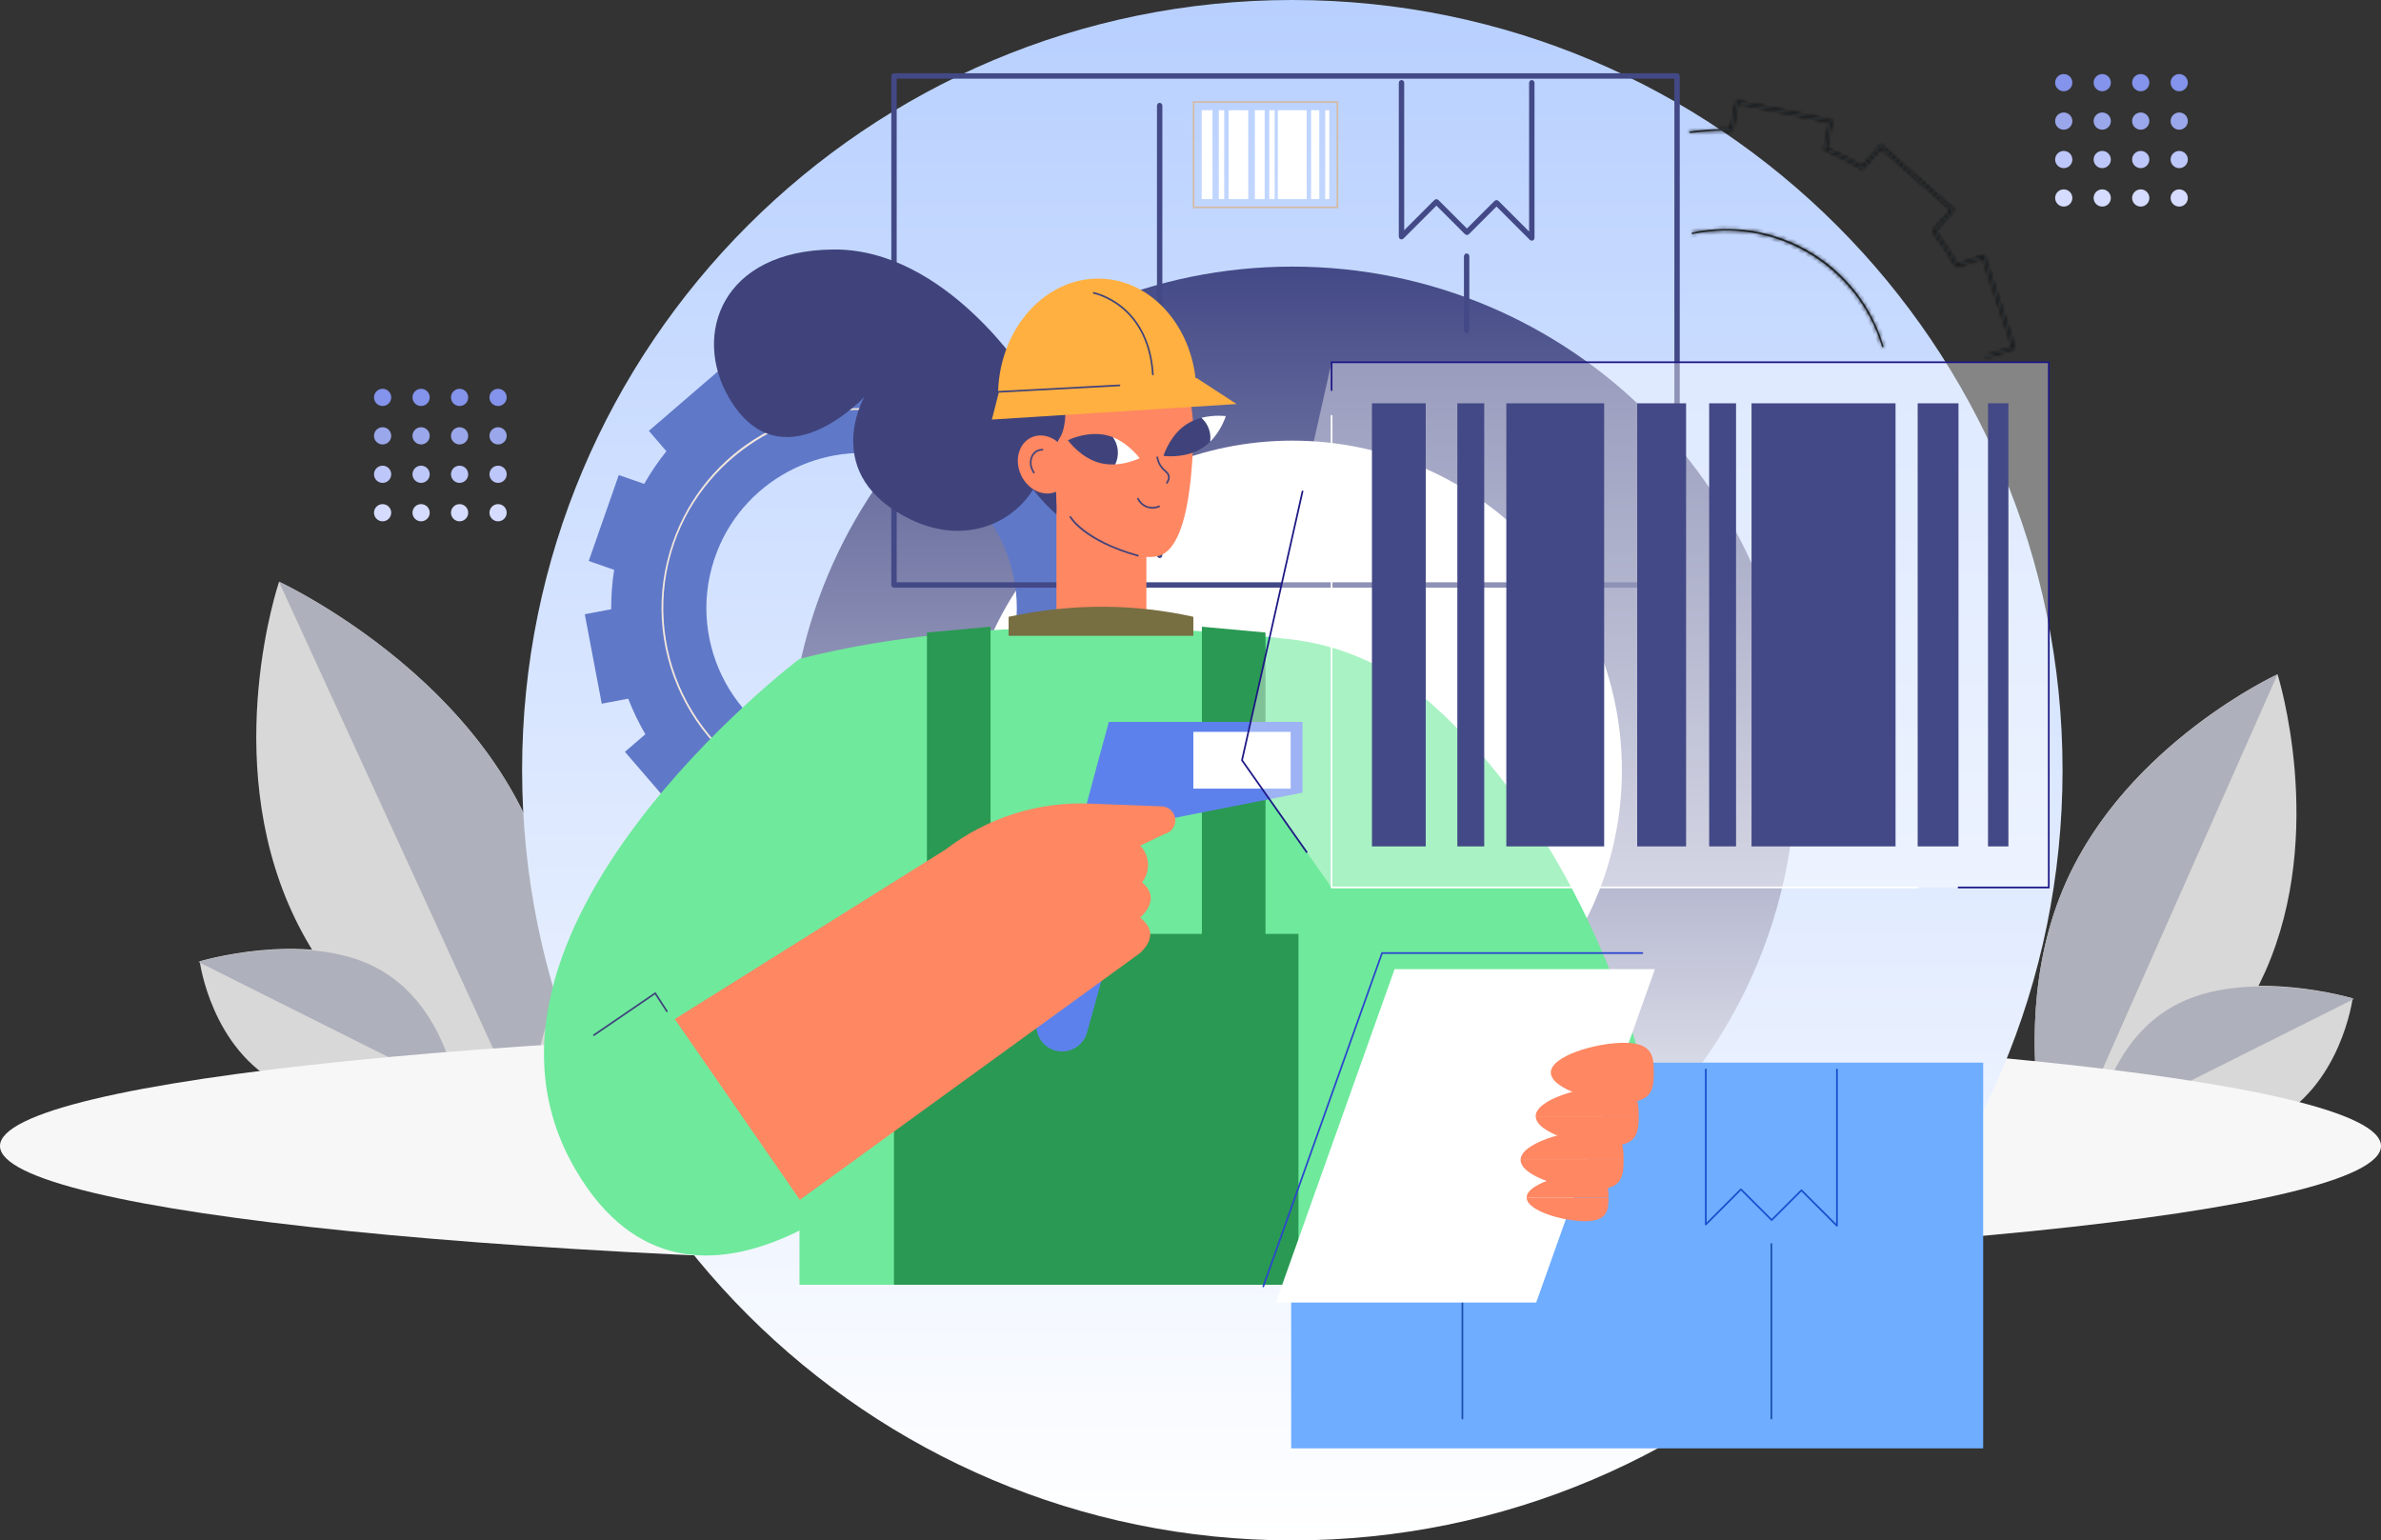
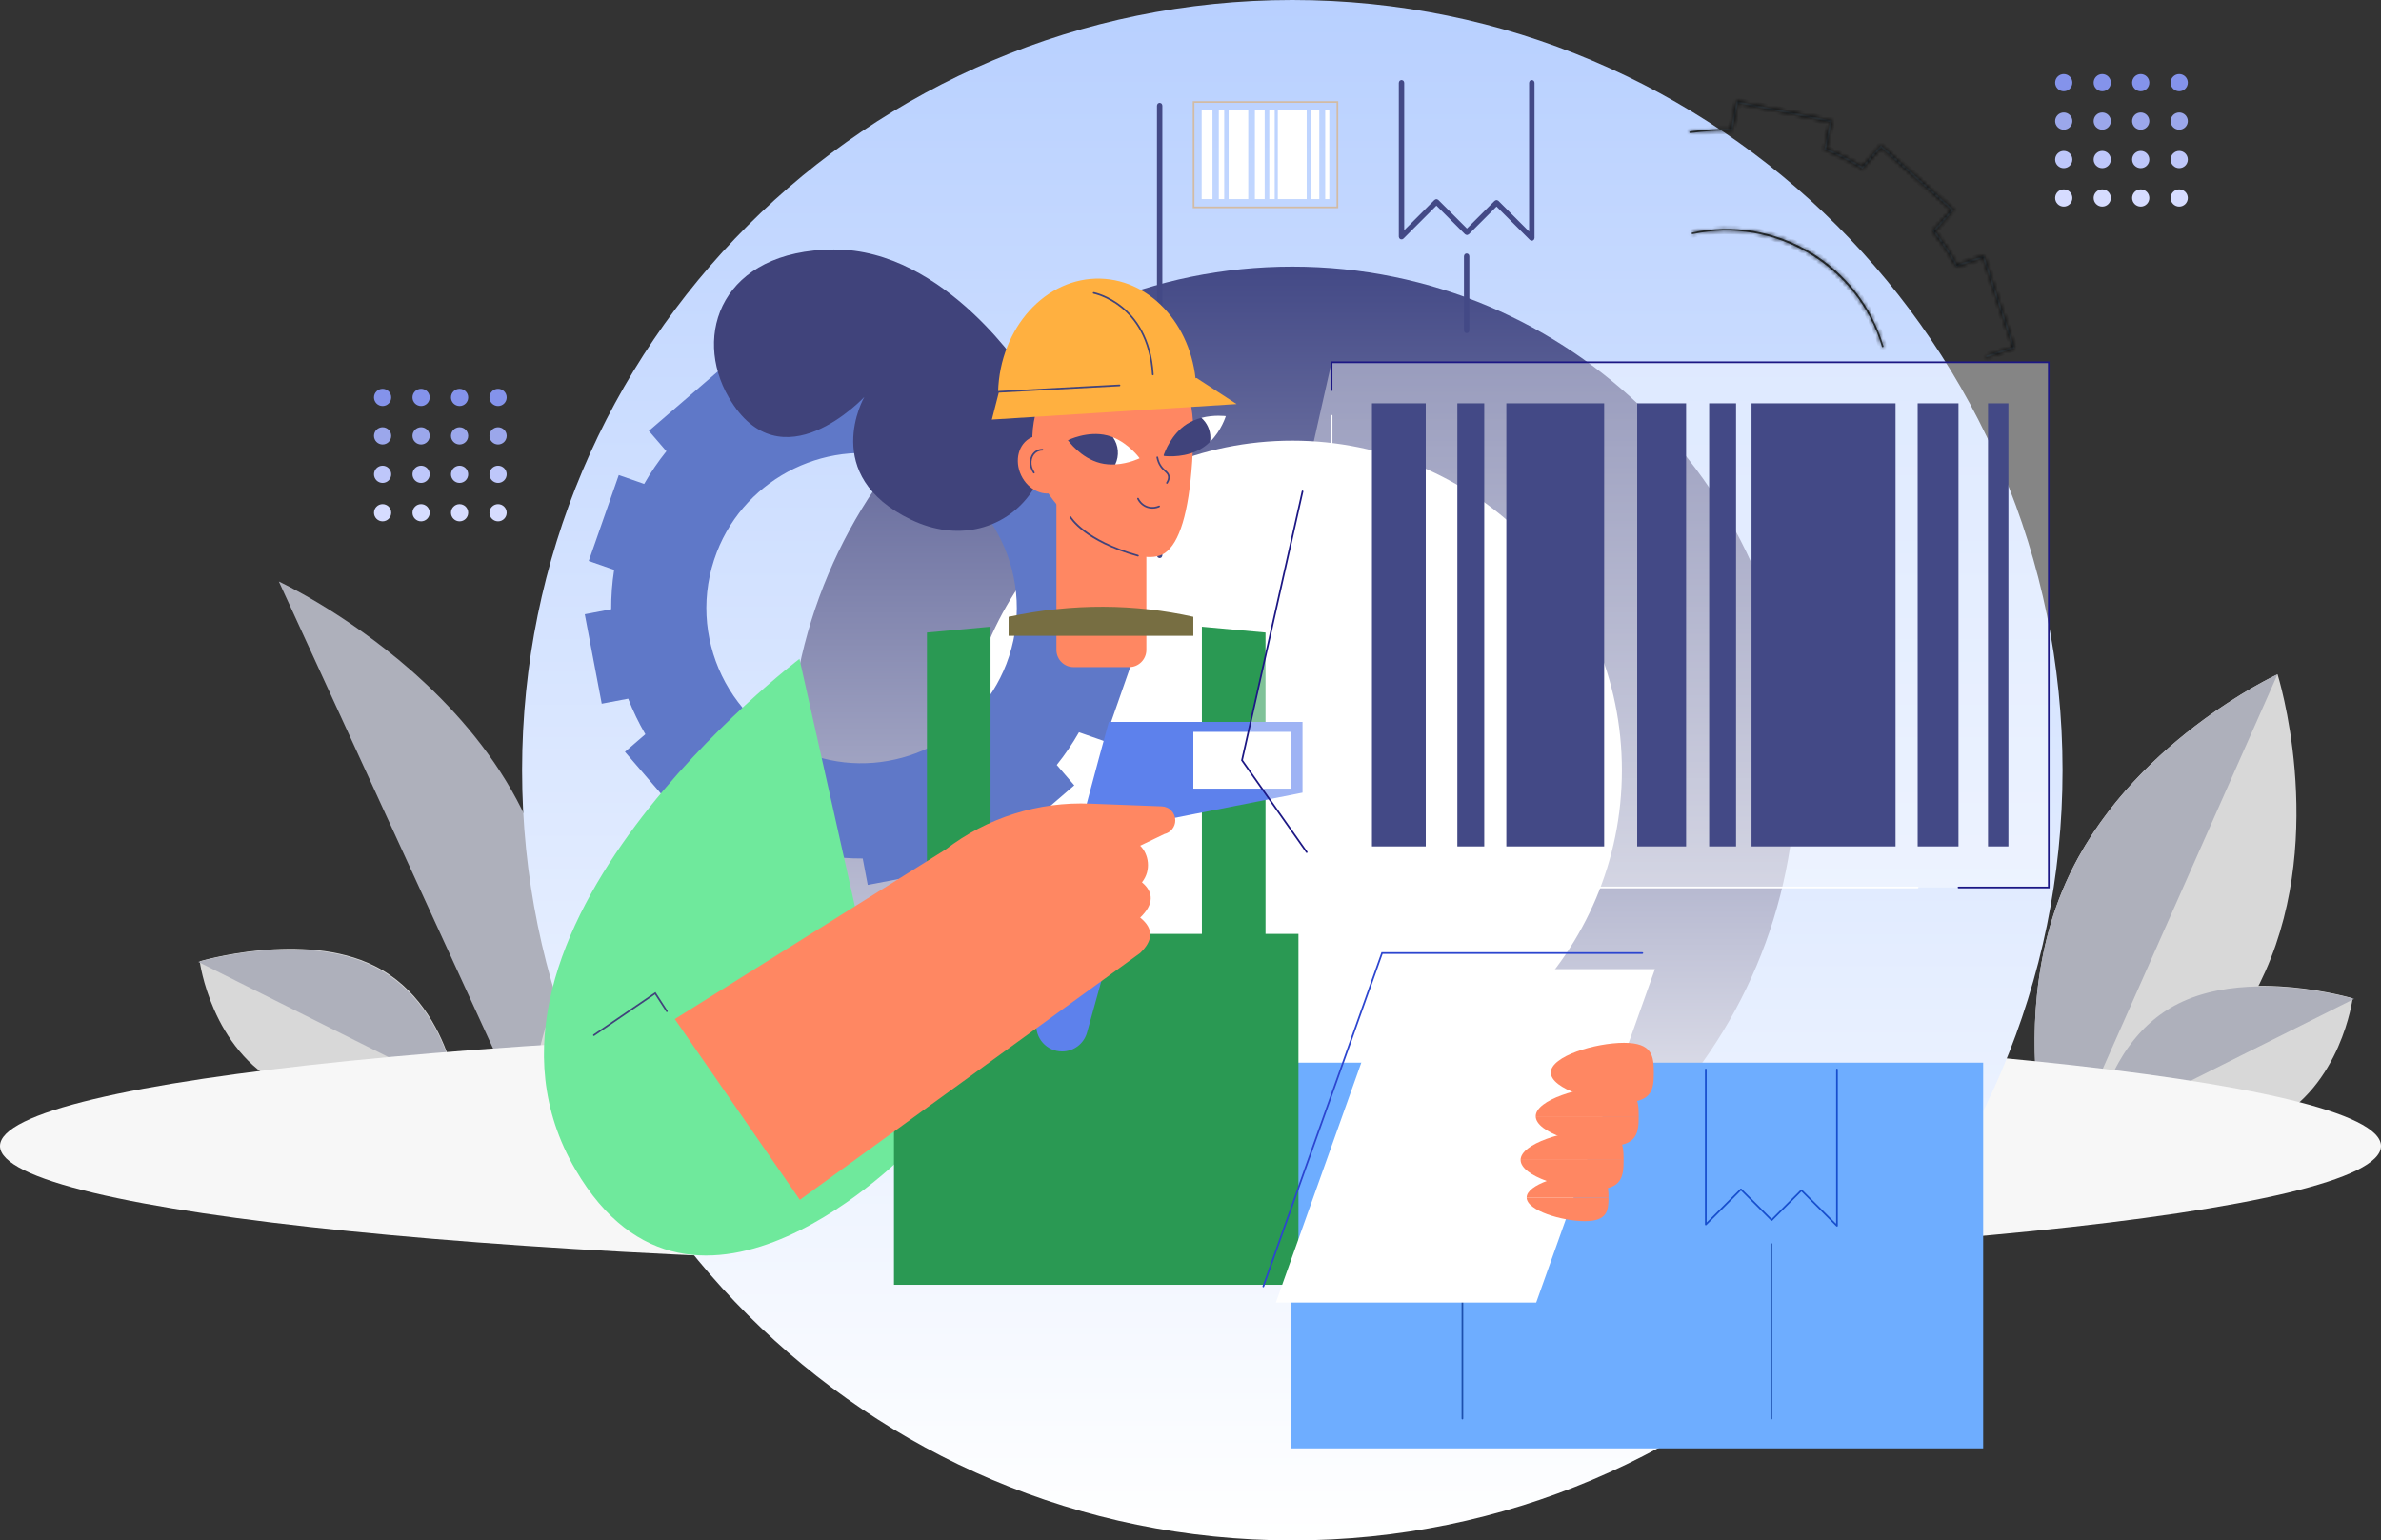
<svg xmlns="http://www.w3.org/2000/svg" width="643" height="416" viewBox="0 0 643 416" fill="none">
  <rect x="0" y="0" width="643" height="416" fill="#333333" stroke="none" />
  <path d="M579.392 302.644L550.917 301.217C548.655 285.362 547.834 261.042 557.848 238.437C574.551 200.739 615.064 182.101 615.064 182.101C615.064 182.101 628.496 224.58 611.795 262.278C604.001 279.871 591.022 293.311 579.392 302.644Z" fill="#D8D8D8" />
  <path d="M583.253 204.08C583.665 203.702 584.074 203.329 584.485 202.96C600.018 189.023 615.061 182.101 615.061 182.101L562.039 301.774L550.914 301.217C550.914 301.217 550.914 301.217 550.914 301.215C550.702 299.73 550.503 298.172 550.324 296.548C550.324 296.543 550.324 296.539 550.324 296.533C550.269 296.024 550.215 295.51 550.163 294.99C550.155 294.917 550.149 294.844 550.141 294.772C550.096 294.306 550.052 293.831 550.01 293.355C550.002 293.272 549.996 293.188 549.988 293.105C549.945 292.591 549.903 292.071 549.863 291.545C549.861 291.513 549.859 291.483 549.855 291.452C549.77 290.314 549.698 289.153 549.641 287.97C549.637 287.881 549.633 287.79 549.629 287.701C549.605 287.22 549.585 286.738 549.567 286.252C549.561 286.105 549.557 285.956 549.551 285.807C549.535 285.364 549.523 284.918 549.513 284.469C549.509 284.313 549.505 284.156 549.501 283.997C549.492 283.521 549.486 283.038 549.48 282.556C549.48 282.437 549.476 282.318 549.476 282.197C549.468 280.986 549.476 279.758 549.501 278.513C549.505 278.354 549.509 278.194 549.513 278.035C549.525 277.58 549.537 277.124 549.553 276.663C549.561 276.461 549.569 276.257 549.577 276.054C549.595 275.627 549.613 275.197 549.635 274.768C549.645 274.558 549.656 274.349 549.666 274.139C549.692 273.682 549.72 273.224 549.752 272.765C549.764 272.589 549.774 272.412 549.788 272.235C549.833 271.596 549.883 270.955 549.939 270.31C549.939 270.31 549.939 270.306 549.939 270.304C549.994 269.671 550.056 269.034 550.121 268.397C550.141 268.198 550.165 268 550.187 267.802C550.237 267.355 550.286 266.906 550.34 266.458C550.368 266.224 550.398 265.987 550.428 265.753C550.481 265.331 550.539 264.906 550.596 264.481C550.63 264.243 550.662 264.005 550.698 263.767C550.763 263.318 550.833 262.867 550.904 262.417C550.938 262.211 550.968 262.002 551.002 261.796C551.109 261.141 551.222 260.486 551.342 259.829C551.346 259.805 551.352 259.779 551.356 259.755C551.471 259.124 551.596 258.491 551.723 257.858C551.767 257.644 551.813 257.429 551.858 257.215C551.952 256.768 552.047 256.32 552.148 255.871C552.204 255.623 552.262 255.375 552.319 255.129C552.417 254.704 552.52 254.28 552.623 253.855C552.685 253.607 552.745 253.359 552.808 253.111C552.924 252.66 553.043 252.207 553.164 251.757C553.222 251.543 553.277 251.328 553.337 251.114C553.52 250.451 553.708 249.788 553.907 249.125C553.911 249.113 553.915 249.101 553.919 249.089C554.114 248.44 554.319 247.789 554.529 247.14C554.599 246.928 554.67 246.718 554.74 246.505C554.891 246.051 555.044 245.598 555.201 245.144C555.286 244.9 555.374 244.656 555.461 244.413C555.614 243.985 555.773 243.556 555.934 243.129C556.026 242.885 556.119 242.641 556.212 242.397C556.387 241.944 556.568 241.492 556.751 241.041C556.836 240.831 556.918 240.621 557.005 240.412C557.278 239.755 557.558 239.096 557.848 238.441C563.603 225.451 572.186 214.724 580.964 206.243C581.727 205.507 582.49 204.786 583.255 204.084L583.253 204.08Z" fill="#AEB0BB" />
-   <path d="M116.699 292.108L150.115 291.359C152.835 273.812 153.901 246.816 142.247 221.409C122.81 179.036 75.357 157.137 75.357 157.137C75.357 157.137 59.419 203.936 78.854 246.309C87.924 266.084 103.094 281.398 116.699 292.108Z" fill="#D8D8D8" />
  <path d="M112.559 182.414C112.078 181.983 111.599 181.556 111.118 181.133C92.941 165.183 75.308 157.045 75.308 157.045L137.052 291.642L150.116 291.35C150.116 291.35 150.116 291.35 150.116 291.347C150.372 289.703 150.611 287.977 150.828 286.178C150.828 286.171 150.828 286.167 150.828 286.16C150.896 285.597 150.961 285.027 151.024 284.45C151.034 284.369 151.041 284.288 151.05 284.208C151.106 283.691 151.159 283.165 151.211 282.637C151.22 282.544 151.228 282.452 151.237 282.359C151.291 281.789 151.342 281.212 151.391 280.629C151.393 280.594 151.396 280.561 151.401 280.525C151.506 279.264 151.595 277.975 151.667 276.662C151.672 276.563 151.677 276.461 151.682 276.362C151.712 275.829 151.738 275.293 151.761 274.753C151.768 274.59 151.774 274.425 151.781 274.26C151.802 273.768 151.818 273.272 151.831 272.774C151.837 272.599 151.842 272.425 151.847 272.249C151.861 271.72 151.87 271.184 151.879 270.648C151.88 270.515 151.885 270.383 151.885 270.248C151.9 268.903 151.896 267.537 151.871 266.153C151.867 265.976 151.863 265.797 151.859 265.62C151.847 265.115 151.835 264.607 151.818 264.095C151.809 263.869 151.801 263.642 151.792 263.417C151.773 262.942 151.754 262.462 151.73 261.985C151.719 261.751 151.706 261.519 151.695 261.285C151.667 260.777 151.636 260.266 151.601 259.756C151.588 259.559 151.577 259.362 151.561 259.165C151.51 258.454 151.455 257.739 151.392 257.021C151.392 257.021 151.392 257.016 151.392 257.014C151.329 256.309 151.26 255.599 151.185 254.888C151.163 254.667 151.136 254.446 151.111 254.225C151.055 253.727 150.998 253.227 150.937 252.726C150.905 252.465 150.871 252.202 150.837 251.941C150.776 251.469 150.71 250.995 150.644 250.521C150.606 250.256 150.569 249.99 150.528 249.724C150.453 249.223 150.374 248.721 150.292 248.218C150.253 247.987 150.219 247.755 150.18 247.524C150.057 246.793 149.926 246.061 149.789 245.328C149.785 245.301 149.778 245.272 149.773 245.246C149.641 244.541 149.496 243.833 149.35 243.126C149.299 242.886 149.246 242.646 149.194 242.407C149.086 241.908 148.976 241.406 148.859 240.904C148.794 240.627 148.728 240.35 148.661 240.074C148.549 239.599 148.429 239.124 148.31 238.649C148.238 238.371 148.169 238.094 148.096 237.816C147.962 237.312 147.824 236.805 147.684 236.301C147.617 236.061 147.553 235.821 147.484 235.581C147.272 234.839 147.053 234.096 146.822 233.353C146.818 233.34 146.813 233.327 146.809 233.313C146.583 232.586 146.345 231.856 146.101 231.129C146.02 230.89 145.937 230.654 145.856 230.416C145.681 229.907 145.503 229.399 145.32 228.889C145.221 228.615 145.119 228.341 145.018 228.07C144.84 227.589 144.655 227.107 144.468 226.628C144.362 226.354 144.253 226.08 144.144 225.806C143.941 225.298 143.731 224.789 143.518 224.283C143.418 224.047 143.324 223.81 143.222 223.576C142.905 222.838 142.579 222.097 142.241 221.36C135.539 206.75 125.508 194.572 115.238 184.886C114.345 184.045 113.452 183.222 112.557 182.418L112.559 182.414Z" fill="#AEB0BB" />
  <path d="M584.205 307.476L568.194 295.302C570.922 287.5 576.63 276.605 588.131 270.851C607.313 261.257 635.344 269.6 635.344 269.6C635.344 269.6 632.274 293.497 613.093 303.093C604.141 307.571 593.263 308.142 584.205 307.476Z" fill="#D8D8D8" />
  <path d="M611.745 266.382C612.079 266.385 612.411 266.389 612.743 266.396C625.281 266.648 635.745 269.765 635.745 269.765L574.527 300.407L568.239 295.622C568.239 295.622 568.239 295.622 568.239 295.621C568.495 294.885 568.779 294.124 569.09 293.341C569.091 293.339 569.092 293.337 569.094 293.334C569.192 293.089 569.292 292.843 569.395 292.595C569.409 292.559 569.424 292.525 569.438 292.49C569.531 292.268 569.626 292.043 569.724 291.818C569.741 291.778 569.759 291.739 569.775 291.699C569.881 291.457 569.99 291.213 570.101 290.967C570.108 290.952 570.115 290.938 570.121 290.923C570.362 290.391 570.617 289.854 570.886 289.314C570.906 289.273 570.927 289.232 570.948 289.191C571.057 288.972 571.168 288.753 571.282 288.533C571.316 288.466 571.352 288.4 571.387 288.332C571.491 288.132 571.598 287.932 571.707 287.732C571.744 287.662 571.782 287.592 571.82 287.521C571.936 287.309 572.056 287.096 572.176 286.882C572.206 286.83 572.234 286.777 572.265 286.724C572.57 286.192 572.888 285.658 573.221 285.125C573.264 285.057 573.307 284.989 573.35 284.921C573.473 284.727 573.597 284.532 573.724 284.338C573.78 284.253 573.837 284.166 573.893 284.081C574.012 283.902 574.133 283.721 574.255 283.543C574.314 283.455 574.374 283.369 574.434 283.281C574.565 283.092 574.699 282.903 574.834 282.716C574.886 282.643 574.937 282.57 574.99 282.499C575.18 282.238 575.372 281.978 575.569 281.719C575.569 281.719 575.57 281.718 575.571 281.717C575.765 281.463 575.963 281.209 576.164 280.958C576.226 280.879 576.29 280.802 576.354 280.725C576.496 280.55 576.64 280.374 576.785 280.2C576.861 280.109 576.939 280.018 577.016 279.928C577.155 279.765 577.297 279.603 577.438 279.441C577.519 279.351 577.598 279.259 577.68 279.17C577.832 279.001 577.987 278.832 578.144 278.665C578.216 278.588 578.286 278.509 578.359 278.433C578.588 278.191 578.821 277.951 579.058 277.712C579.066 277.704 579.076 277.695 579.084 277.686C579.312 277.457 579.546 277.232 579.782 277.007C579.862 276.931 579.943 276.856 580.024 276.781C580.192 276.624 580.362 276.467 580.535 276.313C580.63 276.227 580.727 276.142 580.823 276.058C580.988 275.912 581.156 275.769 581.325 275.625C581.424 275.542 581.521 275.458 581.621 275.376C581.803 275.226 581.988 275.077 582.173 274.929C582.261 274.859 582.348 274.788 582.437 274.719C582.712 274.504 582.991 274.291 583.275 274.083C583.28 274.079 583.285 274.076 583.291 274.072C583.569 273.868 583.854 273.667 584.141 273.47C584.236 273.405 584.331 273.343 584.425 273.278C584.629 273.141 584.833 273.006 585.04 272.872C585.151 272.8 585.264 272.729 585.377 272.659C585.575 272.534 585.776 272.411 585.978 272.291C586.093 272.221 586.21 272.153 586.326 272.084C586.543 271.958 586.763 271.834 586.984 271.712C587.087 271.655 587.187 271.596 587.291 271.541C587.616 271.365 587.947 271.191 588.282 271.024C594.927 267.698 602.628 266.515 609.869 266.393C610.498 266.383 611.123 266.379 611.745 266.385L611.745 266.382Z" fill="#AEB0BB" />
  <path d="M105.076 297.478L121.087 285.304C118.359 277.502 112.651 266.607 101.15 260.853C81.968 251.259 53.938 259.602 53.938 259.602C53.938 259.602 57.007 283.499 76.189 293.095C85.14 297.573 96.018 298.144 105.076 297.478Z" fill="#D8D8D8" />
  <path d="M77.537 256.384C77.203 256.387 76.871 256.391 76.539 256.398C64 256.65 53.536 259.767 53.536 259.767L114.755 290.409L121.043 285.624C121.043 285.624 121.043 285.624 121.042 285.623C120.786 284.887 120.503 284.125 120.191 283.343C120.19 283.34 120.189 283.339 120.187 283.336C120.09 283.091 119.989 282.845 119.886 282.597C119.872 282.561 119.857 282.527 119.843 282.492C119.751 282.27 119.655 282.045 119.557 281.82C119.541 281.78 119.523 281.741 119.506 281.701C119.4 281.459 119.291 281.215 119.18 280.969C119.173 280.954 119.166 280.94 119.161 280.925C118.92 280.393 118.664 279.856 118.395 279.316C118.375 279.275 118.354 279.234 118.333 279.193C118.224 278.973 118.113 278.755 117.999 278.535C117.965 278.468 117.929 278.402 117.894 278.334C117.791 278.134 117.683 277.934 117.575 277.734C117.537 277.664 117.499 277.594 117.461 277.523C117.345 277.311 117.225 277.098 117.105 276.884C117.075 276.832 117.047 276.779 117.016 276.726C116.711 276.194 116.393 275.66 116.06 275.127C116.017 275.059 115.974 274.99 115.931 274.923C115.808 274.729 115.685 274.534 115.558 274.34C115.501 274.255 115.445 274.168 115.388 274.083C115.269 273.904 115.149 273.723 115.026 273.545C114.967 273.457 114.907 273.371 114.847 273.283C114.716 273.094 114.583 272.905 114.447 272.718C114.395 272.645 114.344 272.572 114.291 272.501C114.101 272.24 113.909 271.98 113.712 271.721C113.712 271.721 113.711 271.719 113.71 271.719C113.517 271.465 113.318 271.211 113.118 270.96C113.055 270.881 112.991 270.804 112.928 270.726C112.785 270.552 112.642 270.376 112.496 270.202C112.42 270.111 112.342 270.02 112.265 269.93C112.126 269.767 111.985 269.605 111.843 269.443C111.762 269.352 111.683 269.261 111.602 269.172C111.449 269.003 111.294 268.834 111.137 268.667C111.065 268.59 110.995 268.511 110.923 268.435C110.693 268.193 110.46 267.953 110.224 267.714C110.215 267.705 110.205 267.697 110.197 267.688C109.969 267.459 109.735 267.234 109.5 267.009C109.42 266.933 109.338 266.858 109.257 266.783C109.089 266.626 108.92 266.469 108.746 266.314C108.651 266.229 108.554 266.144 108.458 266.06C108.293 265.914 108.125 265.771 107.957 265.627C107.858 265.544 107.76 265.46 107.66 265.378C107.478 265.228 107.294 265.079 107.108 264.931C107.02 264.861 106.933 264.79 106.844 264.721C106.569 264.506 106.291 264.293 106.006 264.085C106.001 264.081 105.996 264.078 105.99 264.074C105.712 263.87 105.428 263.669 105.14 263.472C105.046 263.407 104.95 263.345 104.856 263.28C104.653 263.143 104.449 263.008 104.242 262.873C104.13 262.802 104.017 262.731 103.905 262.661C103.707 262.536 103.505 262.413 103.303 262.293C103.188 262.223 103.072 262.155 102.955 262.086C102.739 261.96 102.518 261.836 102.298 261.714C102.195 261.657 102.094 261.598 101.99 261.543C101.665 261.367 101.334 261.193 100.999 261.026C94.355 257.699 86.653 256.516 79.413 256.395C78.784 256.385 78.158 256.381 77.537 256.387L77.537 256.384Z" fill="#AEB0BB" />
  <path d="M144.23 293.562L154.148 304.408C162.42 299.101 174.249 289.899 181.747 277.03C194.251 255.566 189.968 232.035 189.968 232.035C189.968 232.035 165.413 243.302 152.909 264.765C147.073 274.781 144.894 285.247 144.23 293.562Z" fill="#D8D8D8" />
  <path d="M189.885 253.592C189.93 253.281 189.975 252.972 190.017 252.663C191.6 241.02 190.013 232.311 190.013 232.311L150.403 300.217L154.269 304.439C154.269 304.439 154.269 304.439 154.27 304.439C155.044 303.944 155.847 303.415 156.675 302.852C156.678 302.85 156.68 302.848 156.683 302.846C156.942 302.669 157.203 302.49 157.467 302.308C157.504 302.282 157.541 302.256 157.577 302.231C157.813 302.067 158.053 301.899 158.292 301.73C158.334 301.701 158.376 301.67 158.418 301.641C158.676 301.458 158.936 301.271 159.198 301.082C159.214 301.07 159.229 301.059 159.245 301.048C159.813 300.638 160.387 300.213 160.966 299.775C161.01 299.741 161.055 299.707 161.098 299.674C161.334 299.496 161.569 299.315 161.806 299.133C161.877 299.078 161.949 299.021 162.022 298.965C162.237 298.799 162.453 298.629 162.669 298.458C162.744 298.398 162.82 298.339 162.897 298.278C163.126 298.096 163.357 297.91 163.587 297.724C163.644 297.678 163.702 297.633 163.759 297.585C164.336 297.116 164.916 296.633 165.498 296.136C165.572 296.073 165.647 296.008 165.722 295.945C165.933 295.763 166.146 295.579 166.359 295.393C166.453 295.311 166.547 295.228 166.641 295.146C166.837 294.972 167.036 294.797 167.232 294.62C167.329 294.534 167.424 294.448 167.52 294.362C167.729 294.173 167.937 293.983 168.144 293.792C168.224 293.718 168.305 293.645 168.384 293.57C168.673 293.302 168.961 293.032 169.249 292.758C169.249 292.758 169.251 292.757 169.252 292.756C169.534 292.486 169.816 292.213 170.097 291.938C170.185 291.852 170.271 291.765 170.358 291.679C170.554 291.485 170.751 291.29 170.946 291.093C171.049 290.991 171.151 290.887 171.252 290.783C171.436 290.597 171.618 290.408 171.801 290.219C171.903 290.112 172.006 290.007 172.108 289.899C172.299 289.698 172.49 289.494 172.681 289.29C172.768 289.196 172.857 289.102 172.944 289.008C173.22 288.71 173.494 288.409 173.767 288.104C173.777 288.094 173.788 288.081 173.798 288.07C174.06 287.778 174.32 287.48 174.579 287.182C174.666 287.081 174.753 286.979 174.84 286.877C175.022 286.666 175.204 286.452 175.384 286.237C175.483 286.118 175.582 285.998 175.68 285.879C175.85 285.674 176.019 285.467 176.187 285.259C176.284 285.138 176.383 285.017 176.48 284.895C176.656 284.673 176.832 284.449 177.007 284.224C177.09 284.118 177.174 284.012 177.256 283.904C177.511 283.572 177.765 283.238 178.015 282.9C178.019 282.894 178.024 282.887 178.028 282.881C178.273 282.55 178.515 282.214 178.755 281.876C178.833 281.766 178.91 281.655 178.988 281.544C179.155 281.306 179.32 281.069 179.485 280.828C179.573 280.699 179.661 280.569 179.747 280.439C179.901 280.211 180.053 279.98 180.203 279.749C180.289 279.617 180.375 279.484 180.461 279.352C180.619 279.105 180.775 278.856 180.929 278.607C181.002 278.491 181.075 278.376 181.146 278.26C181.369 277.895 181.591 277.526 181.808 277.154C186.107 269.783 188.418 262.167 189.599 255.351C189.702 254.759 189.796 254.173 189.882 253.593L189.885 253.592Z" fill="#AEB0BB" />
  <path d="M321.5 341.987C499.06 341.987 643 327.437 643 309.489C643 291.541 499.06 276.991 321.5 276.991C143.94 276.991 0 291.541 0 309.489C0 327.437 143.94 341.987 321.5 341.987Z" fill="#F7F7F7" />
  <path d="M103.325 109.644C104.609 109.644 105.65 108.605 105.65 107.322C105.65 106.04 104.609 105 103.325 105C102.041 105 101 106.04 101 107.322C101 108.605 102.041 109.644 103.325 109.644Z" fill="#8493EB" />
  <path d="M113.72 109.644C115.004 109.644 116.045 108.605 116.045 107.322C116.045 106.04 115.004 105 113.72 105C112.436 105 111.395 106.04 111.395 107.322C111.395 108.605 112.436 109.644 113.72 109.644Z" fill="#8493EB" />
  <path d="M124.114 109.644C125.398 109.644 126.439 108.605 126.439 107.322C126.439 106.04 125.398 105 124.114 105C122.83 105 121.789 106.04 121.789 107.322C121.789 108.605 122.83 109.644 124.114 109.644Z" fill="#8493EB" />
  <path d="M134.509 109.644C135.793 109.644 136.834 108.605 136.834 107.322C136.834 106.04 135.793 105 134.509 105C133.225 105 132.184 106.04 132.184 107.322C132.184 108.605 133.225 109.644 134.509 109.644Z" fill="#8493EB" />
  <path d="M103.325 120.025C104.609 120.025 105.65 118.985 105.65 117.703C105.65 116.42 104.609 115.38 103.325 115.38C102.041 115.38 101 116.42 101 117.703C101 118.985 102.041 120.025 103.325 120.025Z" fill="#9BA7EB" />
  <path d="M113.72 120.025C115.004 120.025 116.045 118.985 116.045 117.703C116.045 116.42 115.004 115.38 113.72 115.38C112.436 115.38 111.395 116.42 111.395 117.703C111.395 118.985 112.436 120.025 113.72 120.025Z" fill="#9BA7EB" />
  <path d="M124.114 120.025C125.398 120.025 126.439 118.985 126.439 117.703C126.439 116.42 125.398 115.38 124.114 115.38C122.83 115.38 121.789 116.42 121.789 117.703C121.789 118.985 122.83 120.025 124.114 120.025Z" fill="#9BA7EB" />
  <path d="M134.509 120.025C135.793 120.025 136.834 118.985 136.834 117.703C136.834 116.42 135.793 115.38 134.509 115.38C133.225 115.38 132.184 116.42 132.184 117.703C132.184 118.985 133.225 120.025 134.509 120.025Z" fill="#9BA7EB" />
  <path d="M103.325 130.406C104.609 130.406 105.65 129.367 105.65 128.084C105.65 126.802 104.609 125.762 103.325 125.762C102.041 125.762 101 126.802 101 128.084C101 129.367 102.041 130.406 103.325 130.406Z" fill="#BEC7FA" />
  <path d="M113.72 130.406C115.004 130.406 116.045 129.367 116.045 128.084C116.045 126.802 115.004 125.762 113.72 125.762C112.436 125.762 111.395 126.802 111.395 128.084C111.395 129.367 112.436 130.406 113.72 130.406Z" fill="#BEC7FA" />
  <path d="M124.114 130.406C125.398 130.406 126.439 129.367 126.439 128.084C126.439 126.802 125.398 125.762 124.114 125.762C122.83 125.762 121.789 126.802 121.789 128.084C121.789 129.367 122.83 130.406 124.114 130.406Z" fill="#BEC7FA" />
  <path d="M134.509 130.406C135.793 130.406 136.834 129.367 136.834 128.084C136.834 126.802 135.793 125.762 134.509 125.762C133.225 125.762 132.184 126.802 132.184 128.084C132.184 129.367 133.225 130.406 134.509 130.406Z" fill="#BEC7FA" />
  <path d="M103.325 140.787C104.609 140.787 105.65 139.747 105.65 138.465C105.65 137.182 104.609 136.143 103.325 136.143C102.041 136.143 101 137.182 101 138.465C101 139.747 102.041 140.787 103.325 140.787Z" fill="#D6DCFF" />
  <path d="M113.72 140.787C115.004 140.787 116.045 139.747 116.045 138.465C116.045 137.182 115.004 136.143 113.72 136.143C112.436 136.143 111.395 137.182 111.395 138.465C111.395 139.747 112.436 140.787 113.72 140.787Z" fill="#D6DCFF" />
  <path d="M124.114 140.787C125.398 140.787 126.439 139.747 126.439 138.465C126.439 137.182 125.398 136.143 124.114 136.143C122.83 136.143 121.789 137.182 121.789 138.465C121.789 139.747 122.83 140.787 124.114 140.787Z" fill="#D6DCFF" />
  <path d="M134.509 140.787C135.793 140.787 136.834 139.747 136.834 138.465C136.834 137.182 135.793 136.143 134.509 136.143C133.225 136.143 132.184 137.182 132.184 138.465C132.184 139.747 133.225 140.787 134.509 140.787Z" fill="#D6DCFF" />
  <path d="M557.325 24.644C558.609 24.644 559.65 23.605 559.65 22.322C559.65 21.04 558.609 20 557.325 20C556.041 20 555 21.04 555 22.322C555 23.605 556.041 24.644 557.325 24.644Z" fill="#8493EB" />
  <path d="M567.72 24.644C569.004 24.644 570.045 23.605 570.045 22.322C570.045 21.04 569.004 20 567.72 20C566.436 20 565.395 21.04 565.395 22.322C565.395 23.605 566.436 24.644 567.72 24.644Z" fill="#8493EB" />
  <path d="M578.114 24.644C579.398 24.644 580.439 23.605 580.439 22.322C580.439 21.04 579.398 20 578.114 20C576.83 20 575.789 21.04 575.789 22.322C575.789 23.605 576.83 24.644 578.114 24.644Z" fill="#8493EB" />
  <path d="M588.509 24.644C589.793 24.644 590.834 23.605 590.834 22.322C590.834 21.04 589.793 20 588.509 20C587.225 20 586.184 21.04 586.184 22.322C586.184 23.605 587.225 24.644 588.509 24.644Z" fill="#8493EB" />
  <path d="M557.325 35.025C558.609 35.025 559.65 33.985 559.65 32.703C559.65 31.42 558.609 30.38 557.325 30.38C556.041 30.38 555 31.42 555 32.703C555 33.985 556.041 35.025 557.325 35.025Z" fill="#9BA7EB" />
  <path d="M567.72 35.025C569.004 35.025 570.045 33.985 570.045 32.703C570.045 31.42 569.004 30.38 567.72 30.38C566.436 30.38 565.395 31.42 565.395 32.703C565.395 33.985 566.436 35.025 567.72 35.025Z" fill="#9BA7EB" />
  <path d="M578.114 35.025C579.398 35.025 580.439 33.985 580.439 32.703C580.439 31.42 579.398 30.38 578.114 30.38C576.83 30.38 575.789 31.42 575.789 32.703C575.789 33.985 576.83 35.025 578.114 35.025Z" fill="#9BA7EB" />
  <path d="M588.509 35.025C589.793 35.025 590.834 33.985 590.834 32.703C590.834 31.42 589.793 30.38 588.509 30.38C587.225 30.38 586.184 31.42 586.184 32.703C586.184 33.985 587.225 35.025 588.509 35.025Z" fill="#9BA7EB" />
  <path d="M557.325 45.407C558.609 45.407 559.65 44.367 559.65 43.084C559.65 41.802 558.609 40.762 557.325 40.762C556.041 40.762 555 41.802 555 43.084C555 44.367 556.041 45.407 557.325 45.407Z" fill="#BEC7FA" />
  <path d="M567.72 45.407C569.004 45.407 570.045 44.367 570.045 43.084C570.045 41.802 569.004 40.762 567.72 40.762C566.436 40.762 565.395 41.802 565.395 43.084C565.395 44.367 566.436 45.407 567.72 45.407Z" fill="#BEC7FA" />
  <path d="M578.114 45.407C579.398 45.407 580.439 44.367 580.439 43.084C580.439 41.802 579.398 40.762 578.114 40.762C576.83 40.762 575.789 41.802 575.789 43.084C575.789 44.367 576.83 45.407 578.114 45.407Z" fill="#BEC7FA" />
  <path d="M588.509 45.407C589.793 45.407 590.834 44.367 590.834 43.084C590.834 41.802 589.793 40.762 588.509 40.762C587.225 40.762 586.184 41.802 586.184 43.084C586.184 44.367 587.225 45.407 588.509 45.407Z" fill="#BEC7FA" />
  <path d="M557.325 55.787C558.609 55.787 559.65 54.747 559.65 53.465C559.65 52.182 558.609 51.143 557.325 51.143C556.041 51.143 555 52.182 555 53.465C555 54.747 556.041 55.787 557.325 55.787Z" fill="#D6DCFF" />
  <path d="M567.72 55.787C569.004 55.787 570.045 54.747 570.045 53.465C570.045 52.182 569.004 51.143 567.72 51.143C566.436 51.143 565.395 52.182 565.395 53.465C565.395 54.747 566.436 55.787 567.72 55.787Z" fill="#D6DCFF" />
  <path d="M578.114 55.787C579.398 55.787 580.439 54.747 580.439 53.465C580.439 52.182 579.398 51.143 578.114 51.143C576.83 51.143 575.789 52.182 575.789 53.465C575.789 54.747 576.83 55.787 578.114 55.787Z" fill="#D6DCFF" />
  <path d="M588.509 55.787C589.793 55.787 590.834 54.747 590.834 53.465C590.834 52.182 589.793 51.143 588.509 51.143C587.225 51.143 586.184 52.182 586.184 53.465C586.184 54.747 587.225 55.787 588.509 55.787Z" fill="#D6DCFF" />
  <path d="M349 416C463.875 416 557 322.875 557 208C557 93.125 463.875 0 349 0C234.125 0 141 93.125 141 208C141 322.875 234.125 416 349 416Z" fill="url(#paint0_linear_496_10298)" />
  <path d="M349 344C424.111 344 485 283.111 485 208C485 132.889 424.111 72 349 72C273.889 72 213 132.889 213 208C213 283.111 273.889 344 349 344Z" fill="url(#paint1_linear_496_10298)" />
  <path d="M349 297C398.153 297 438 257.153 438 208C438 158.847 398.153 119 349 119C299.847 119 260 158.847 260 208C260 257.153 299.847 297 349 297Z" fill="white" />
  <path d="M535.564 286.979H348.691V391.144H535.564V286.979Z" fill="#6EADFF" />
  <path d="M394.93 383.338C394.805 383.338 394.703 383.236 394.703 383.111V295.012C394.703 294.887 394.805 294.785 394.93 294.785C395.055 294.785 395.158 294.887 395.158 295.012V383.111C395.158 383.236 395.055 383.338 394.93 383.338Z" fill="#1C4FAD" />
  <path d="M478.368 383.338C478.243 383.338 478.141 383.236 478.141 383.111V335.949C478.141 335.823 478.243 335.721 478.368 335.721C478.493 335.721 478.595 335.823 478.595 335.949V383.111C478.595 383.236 478.493 383.338 478.368 383.338Z" fill="#1C4FAD" />
  <path d="M496.08 331.261C496.021 331.261 495.962 331.238 495.919 331.195L486.489 321.766L478.606 329.649C478.517 329.738 478.374 329.738 478.285 329.649L470.149 321.513L460.822 330.843C460.756 330.909 460.659 330.927 460.575 330.893C460.49 330.858 460.434 330.774 460.434 330.683V288.817C460.434 288.692 460.536 288.59 460.661 288.59C460.786 288.59 460.888 288.692 460.888 288.817V330.136L469.988 321.034C470.074 320.947 470.224 320.947 470.308 321.034L478.444 329.169L486.328 321.286C486.414 321.2 486.564 321.2 486.648 321.286L495.85 330.488V288.815C495.85 288.69 495.953 288.588 496.078 288.588C496.203 288.588 496.305 288.69 496.305 288.815V331.036C496.305 331.127 496.251 331.211 496.164 331.245C496.137 331.256 496.107 331.263 496.078 331.263L496.08 331.261Z" fill="#174ECD" />
  <path d="M306.357 176.945L299.498 174.549C300.053 170.992 300.312 167.434 300.296 163.909L307.427 162.556L302.847 138.403L295.697 139.758C294.406 136.439 292.858 133.227 291.067 130.151L296.579 125.402L280.535 106.776L275.034 111.513C272.283 109.303 269.339 107.292 266.211 105.509L268.607 98.651L245.4 90.54L243.004 97.399C239.447 96.844 235.889 96.585 232.363 96.601L231.011 89.467L206.858 94.048L208.212 101.197C204.894 102.486 201.681 104.036 198.606 105.828L193.857 100.315L175.23 116.36L179.968 121.861C177.758 124.611 175.746 127.555 173.964 130.683L167.106 128.287L158.995 151.494L165.853 153.89C165.298 157.448 165.039 161.006 165.055 164.531L157.922 165.884L162.502 190.037L169.652 188.682C170.941 192.001 172.491 195.213 174.282 198.289L168.77 203.038L184.814 221.664L190.315 216.927C193.066 219.137 196.01 221.148 199.138 222.931L196.742 229.789L219.949 237.9L222.345 231.041C225.903 231.596 229.46 231.855 232.986 231.839L234.339 238.97L258.492 234.39L257.137 227.241C260.456 225.952 263.668 224.401 266.743 222.61L271.492 228.123L290.119 212.078L285.382 206.577C287.591 203.826 289.603 200.883 291.385 197.755L298.243 200.151L306.354 176.943L306.357 176.945ZM271.765 179.332C263.865 199.816 241.099 210.792 220.154 204.215C197.024 196.952 184.864 171.726 193.586 149.108C201.486 128.624 224.252 117.648 245.198 124.225C268.328 131.488 280.487 156.714 271.765 179.332Z" fill="#5F78C8" />
-   <path d="M232.687 218.234C226.738 218.234 220.721 217.25 214.863 215.204C201.244 210.446 190.296 200.669 184.031 187.673C177.766 174.679 176.937 160.021 181.697 146.405C185.989 134.123 194.565 123.804 205.845 117.353C217.014 110.965 230.087 108.758 242.662 111.138C242.785 111.161 242.867 111.281 242.844 111.404C242.821 111.527 242.701 111.609 242.578 111.586C216.789 106.703 190.799 121.736 182.126 146.557C172.386 174.431 187.139 205.036 215.015 214.777C238.048 222.826 263.606 214.306 277.165 194.063C277.236 193.958 277.377 193.931 277.481 194.002C277.586 194.072 277.613 194.213 277.543 194.317C267.318 209.584 250.323 218.241 232.692 218.241L232.687 218.234Z" fill="#F2E6DC" />
  <mask id="path-53-inside-1_496_10298" fill="white">
    <path d="M536.57 96.478C536.474 96.478 536.385 96.419 536.354 96.323C536.315 96.205 536.379 96.076 536.497 96.037L543.519 93.7L535.51 69.634L528.309 72.03L528.218 71.864C526.426 68.608 524.36 65.471 522.071 62.534L521.955 62.384L526.99 56.71L508.02 39.875L502.974 45.56L502.812 45.462C499.63 43.544 496.27 41.862 492.828 40.466L492.653 40.395L494.181 32.948L469.334 27.852L467.811 35.283L467.623 35.278C463.901 35.206 460.148 35.431 456.47 35.947C456.345 35.965 456.232 35.879 456.213 35.754C456.195 35.628 456.282 35.515 456.407 35.497C460.046 34.985 463.756 34.758 467.441 34.819L468.98 27.313L494.717 32.591L493.174 40.114C496.518 41.482 499.782 43.116 502.883 44.974L507.979 39.229L527.629 56.669L522.544 62.4C524.762 65.262 526.772 68.313 528.522 71.473L535.797 69.052L535.869 69.268L544.094 93.98L536.64 96.46C536.617 96.467 536.592 96.471 536.567 96.471L536.57 96.478ZM508.434 93.757C508.336 93.757 508.245 93.693 508.216 93.596C501.728 71.802 479.271 58.465 457.091 63.234C456.968 63.262 456.848 63.182 456.82 63.059C456.793 62.937 456.873 62.816 456.995 62.789C467.816 60.463 479.059 62.282 488.65 67.91C498.334 73.594 505.438 82.671 508.65 93.466C508.686 93.587 508.618 93.714 508.498 93.748C508.477 93.755 508.454 93.757 508.432 93.757H508.434Z" />
  </mask>
  <path d="M536.57 96.478C536.474 96.478 536.385 96.419 536.354 96.323C536.315 96.205 536.379 96.076 536.497 96.037L543.519 93.7L535.51 69.634L528.309 72.03L528.218 71.864C526.426 68.608 524.36 65.471 522.071 62.534L521.955 62.384L526.99 56.71L508.02 39.875L502.974 45.56L502.812 45.462C499.63 43.544 496.27 41.862 492.828 40.466L492.653 40.395L494.181 32.948L469.334 27.852L467.811 35.283L467.623 35.278C463.901 35.206 460.148 35.431 456.47 35.947C456.345 35.965 456.232 35.879 456.213 35.754C456.195 35.628 456.282 35.515 456.407 35.497C460.046 34.985 463.756 34.758 467.441 34.819L468.98 27.313L494.717 32.591L493.174 40.114C496.518 41.482 499.782 43.116 502.883 44.974L507.979 39.229L527.629 56.669L522.544 62.4C524.762 65.262 526.772 68.313 528.522 71.473L535.797 69.052L535.869 69.268L544.094 93.98L536.64 96.46C536.617 96.467 536.592 96.471 536.567 96.471L536.57 96.478ZM508.434 93.757C508.336 93.757 508.245 93.693 508.216 93.596C501.728 71.802 479.271 58.465 457.091 63.234C456.968 63.262 456.848 63.182 456.82 63.059C456.793 62.937 456.873 62.816 456.995 62.789C467.816 60.463 479.059 62.282 488.65 67.91C498.334 73.594 505.438 82.671 508.65 93.466C508.686 93.587 508.618 93.714 508.498 93.748C508.477 93.755 508.454 93.757 508.432 93.757H508.434Z" fill="#363E44" />
  <path d="M536.57 96.478V97.478H537.957L537.518 96.162L536.57 96.478ZM536.354 96.323L535.403 96.634L535.405 96.64L536.354 96.323ZM536.497 96.037L536.808 96.988L536.813 96.986L536.497 96.037ZM543.519 93.7L543.835 94.649L544.783 94.333L544.468 93.385L543.519 93.7ZM535.51 69.634L536.459 69.318L536.143 68.369L535.195 68.685L535.51 69.634ZM528.309 72.03L527.432 72.51L527.833 73.242L528.624 72.978L528.309 72.03ZM528.218 71.864L529.095 71.383L529.094 71.382L528.218 71.864ZM522.071 62.534L521.28 63.146L521.282 63.149L522.071 62.534ZM521.955 62.384L521.207 61.721L520.657 62.34L521.164 62.996L521.955 62.384ZM526.99 56.71L527.738 57.374L528.402 56.626L527.654 55.962L526.99 56.71ZM508.02 39.875L508.684 39.127L507.936 38.463L507.272 39.211L508.02 39.875ZM502.974 45.56L502.456 46.416L503.168 46.847L503.721 46.224L502.974 45.56ZM502.812 45.462L503.33 44.607L503.328 44.606L502.812 45.462ZM492.828 40.466L493.204 39.539L493.202 39.538L492.828 40.466ZM492.653 40.395L491.674 40.194L491.506 41.011L492.28 41.323L492.653 40.395ZM494.181 32.948L495.16 33.149L495.361 32.17L494.382 31.969L494.181 32.948ZM469.334 27.852L469.535 26.872L468.556 26.671L468.355 27.651L469.334 27.852ZM467.811 35.283L467.787 36.283L468.623 36.303L468.791 35.484L467.811 35.283ZM467.623 35.278L467.647 34.279L467.642 34.279L467.623 35.278ZM456.47 35.947L456.331 34.956L456.326 34.957L456.47 35.947ZM456.407 35.497L456.267 34.506L456.263 34.507L456.407 35.497ZM467.441 34.819L467.424 35.819L468.254 35.833L468.42 35.02L467.441 34.819ZM468.98 27.313L469.181 26.333L468.201 26.133L468 27.112L468.98 27.313ZM494.717 32.591L495.697 32.792L495.898 31.813L494.918 31.612L494.717 32.591ZM493.174 40.114L492.194 39.913L492.027 40.725L492.795 41.039L493.174 40.114ZM502.883 44.974L502.369 45.831L503.08 46.258L503.631 45.637L502.883 44.974ZM507.979 39.229L508.643 38.481L507.895 37.817L507.231 38.566L507.979 39.229ZM527.629 56.669L528.377 57.333L529.041 56.585L528.293 55.922L527.629 56.669ZM522.544 62.4L521.796 61.736L521.245 62.357L521.753 63.013L522.544 62.4ZM528.522 71.473L527.648 71.957L528.05 72.684L528.838 72.421L528.522 71.473ZM535.797 69.052L536.744 68.732L536.426 67.788L535.481 68.103L535.797 69.052ZM535.869 69.268L536.818 68.952L536.817 68.948L535.869 69.268ZM544.094 93.98L544.41 94.929L545.359 94.613L545.043 93.664L544.094 93.98ZM536.64 96.46L536.927 97.418L536.942 97.413L536.956 97.409L536.64 96.46ZM536.567 96.471V95.471H535.179L535.619 96.788L536.567 96.471ZM508.216 93.596L507.257 93.881L507.258 93.885L508.216 93.596ZM457.091 63.234L456.881 62.257L456.874 62.258L457.091 63.234ZM456.995 62.789L456.785 61.811L456.778 61.813L456.995 62.789ZM488.65 67.91L488.144 68.773L488.144 68.773L488.65 67.91ZM508.65 93.466L507.691 93.751L507.692 93.755L508.65 93.466ZM508.498 93.748L508.225 92.786L508.203 92.792L508.181 92.799L508.498 93.748ZM536.57 95.478C536.883 95.478 537.191 95.675 537.302 96.007L535.405 96.64C535.579 97.163 536.065 97.478 536.57 97.478V95.478ZM537.304 96.013C537.432 96.405 537.229 96.85 536.808 96.988L536.186 95.087C535.529 95.302 535.198 96.005 535.403 96.634L537.304 96.013ZM536.813 96.986L543.835 94.649L543.203 92.751L536.181 95.088L536.813 96.986ZM544.468 93.385L536.459 69.318L534.561 69.949L542.57 94.016L544.468 93.385ZM535.195 68.685L527.993 71.081L528.624 72.978L535.826 70.582L535.195 68.685ZM529.186 71.549L529.095 71.383L527.341 72.344L527.432 72.51L529.186 71.549ZM529.094 71.382C527.277 68.08 525.181 64.898 522.86 61.92L521.282 63.149C523.539 66.044 525.576 69.137 527.342 72.346L529.094 71.382ZM522.862 61.923L522.746 61.773L521.164 62.996L521.28 63.146L522.862 61.923ZM522.703 63.048L527.738 57.374L526.242 56.047L521.207 61.721L522.703 63.048ZM527.654 55.962L508.684 39.127L507.356 40.623L526.326 57.458L527.654 55.962ZM507.272 39.211L502.226 44.896L503.721 46.224L508.768 40.539L507.272 39.211ZM503.492 44.705L503.33 44.607L502.294 46.318L502.456 46.416L503.492 44.705ZM503.328 44.606C500.101 42.66 496.694 40.955 493.204 39.539L492.452 41.393C495.845 42.769 499.158 44.427 502.296 46.319L503.328 44.606ZM493.202 39.538L493.027 39.468L492.28 41.323L492.455 41.394L493.202 39.538ZM493.633 40.596L495.16 33.149L493.201 32.747L491.674 40.194L493.633 40.596ZM494.382 31.969L469.535 26.872L469.133 28.831L493.98 33.928L494.382 31.969ZM468.355 27.651L466.832 35.082L468.791 35.484L470.314 28.052L468.355 27.651ZM467.835 34.283L467.647 34.279L467.599 36.278L467.787 36.283L467.835 34.283ZM467.642 34.279C463.868 34.205 460.062 34.433 456.331 34.956L456.609 36.937C460.235 36.428 463.935 36.206 467.603 36.278L467.642 34.279ZM456.326 34.957C456.758 34.894 457.143 35.198 457.203 35.609L455.224 35.897C455.32 36.559 455.932 37.035 456.614 36.936L456.326 34.957ZM457.203 35.609C457.266 36.041 456.962 36.426 456.551 36.486L456.263 34.507C455.601 34.603 455.125 35.216 455.224 35.897L457.203 35.609ZM456.546 36.487C460.133 35.983 463.791 35.758 467.424 35.819L467.457 33.819C463.721 33.757 459.959 33.988 456.267 34.506L456.546 36.487ZM468.42 35.02L469.959 27.514L468 27.112L466.461 34.618L468.42 35.02ZM468.779 28.293L494.516 33.571L494.918 31.612L469.181 26.333L468.779 28.293ZM493.738 32.39L492.194 39.913L494.153 40.315L495.697 32.792L493.738 32.39ZM492.795 41.039C496.092 42.388 499.311 44 502.369 45.831L503.396 44.116C500.253 42.233 496.943 40.576 493.552 39.188L492.795 41.039ZM503.631 45.637L508.727 39.893L507.231 38.566L502.135 44.31L503.631 45.637ZM507.315 39.977L526.965 57.417L528.293 55.922L508.643 38.481L507.315 39.977ZM526.881 56.006L521.796 61.736L523.292 63.064L528.377 57.333L526.881 56.006ZM521.753 63.013C523.941 65.834 525.922 68.842 527.648 71.957L529.397 70.988C527.622 67.784 525.584 64.69 523.334 61.788L521.753 63.013ZM528.838 72.421L536.112 70.001L535.481 68.103L528.207 70.524L528.838 72.421ZM534.849 69.371L534.922 69.587L536.817 68.948L536.744 68.732L534.849 69.371ZM534.921 69.583L543.145 94.296L545.043 93.664L536.818 68.952L534.921 69.583ZM543.778 93.031L536.324 95.511L536.956 97.409L544.41 94.929L543.778 93.031ZM536.353 95.502C536.402 95.487 536.475 95.471 536.567 95.471V97.471C536.71 97.471 536.833 97.446 536.927 97.418L536.353 95.502ZM535.619 96.788L535.621 96.795L537.518 96.162L537.516 96.155L535.619 96.788ZM508.434 92.757C508.761 92.757 509.07 92.967 509.173 93.306L507.258 93.885C507.42 94.419 507.911 94.757 508.434 94.757V92.757ZM509.174 93.31C502.538 71.018 479.573 57.377 456.881 62.257L457.301 64.212C478.968 59.553 500.918 72.586 507.257 93.881L509.174 93.31ZM456.874 62.258C457.31 62.161 457.708 62.446 457.797 62.843L455.844 63.276C455.987 63.919 456.627 64.362 457.308 64.211L456.874 62.258ZM457.797 62.843C457.893 63.278 457.609 63.677 457.212 63.765L456.778 61.813C456.136 61.956 455.693 62.596 455.844 63.276L457.797 62.843ZM457.205 63.767C467.78 61.494 478.768 63.27 488.144 68.773L489.156 67.048C479.351 61.294 467.852 59.433 456.785 61.811L457.205 63.767ZM488.144 68.773C497.609 74.327 504.551 83.198 507.691 93.751L509.608 93.181C506.324 82.143 499.059 72.86 489.156 67.048L488.144 68.773ZM507.692 93.755C507.571 93.352 507.796 92.907 508.225 92.786L508.77 94.71C509.44 94.52 509.801 93.821 509.607 93.177L507.692 93.755ZM508.181 92.799C508.301 92.759 508.396 92.757 508.432 92.757V94.757C508.512 94.757 508.653 94.75 508.814 94.697L508.181 92.799ZM508.432 94.757H508.434V92.757H508.432V94.757Z" fill="black" mask="url(#path-53-inside-1_496_10298)" />
-   <path d="M452.897 158.21H241.43C241.305 158.21 241.203 158.107 241.203 157.982V20.512C241.203 20.387 241.305 20.284 241.43 20.284H452.899C453.024 20.284 453.127 20.387 453.127 20.512V157.982C453.127 158.107 453.024 158.21 452.899 158.21H452.897ZM241.658 157.755H452.672V20.739H241.658V157.755Z" fill="#434986" stroke="#434986" />
  <path d="M313.173 150.226C313.048 150.226 312.945 150.124 312.945 149.999V28.493C312.945 28.368 313.048 28.266 313.173 28.266C313.298 28.266 313.4 28.368 313.4 28.493V149.999C313.4 150.124 313.298 150.226 313.173 150.226Z" fill="#434986" stroke="#434986" />
  <path d="M396.075 89.474C395.95 89.474 395.848 89.372 395.848 89.247V69.165C395.848 69.04 395.95 68.938 396.075 68.938C396.2 68.938 396.302 69.04 396.302 69.165V89.247C396.302 89.372 396.2 89.474 396.075 89.474Z" fill="#434986" stroke="#434986" />
  <path d="M413.671 64.507C413.612 64.507 413.553 64.485 413.509 64.442L404.141 55.074L396.31 62.905C396.221 62.993 396.078 62.993 395.99 62.905L387.908 54.824L378.643 64.091C378.577 64.157 378.479 64.175 378.395 64.141C378.311 64.107 378.254 64.023 378.254 63.932V22.332C378.254 22.207 378.356 22.105 378.481 22.105C378.606 22.105 378.709 22.207 378.709 22.332V63.38L387.747 54.339C387.833 54.253 387.983 54.253 388.067 54.339L396.149 62.421L403.98 54.589C404.066 54.503 404.216 54.503 404.3 54.589L413.441 63.73V22.332C413.441 22.207 413.543 22.105 413.668 22.105C413.793 22.105 413.896 22.207 413.896 22.332V64.28C413.896 64.371 413.841 64.455 413.755 64.489C413.728 64.501 413.698 64.507 413.668 64.507H413.671Z" fill="#434986" stroke="#434986" />
  <path d="M277.178 101.543C277.178 101.543 255.469 67.194 225.171 67.376C194.874 67.558 186.954 90.415 196.831 107.362C210.875 131.461 233.414 107.199 233.414 107.199C233.414 107.199 221.197 128.437 246.062 140.351C270.927 152.265 293.631 126.56 277.178 101.54V101.543Z" fill="#40437B" />
  <path d="M304.932 125.273H289.94C287.371 125.273 285.289 127.355 285.289 129.924V175.509C285.289 178.078 287.371 180.16 289.94 180.16H304.932C307.501 180.16 309.583 178.078 309.583 175.509V129.924C309.583 127.355 307.501 125.273 304.932 125.273Z" fill="#FF8762" />
  <path d="M299.371 94.366C300.476 94.259 311.064 93.393 317.441 100.634C322.187 106.021 322.756 112.936 321.958 124.68C321.019 138.508 318.525 146.644 314.543 149.374C308.253 153.686 289.405 144.041 282.317 131.965C277.2 123.25 277.784 112.025 283.192 103.402C288.585 94.805 298.664 94.434 299.369 94.366H299.371Z" fill="#FF8762" />
  <path d="M324.443 112.834C324.432 112.925 324.488 113 324.477 113.091C324.477 113.096 324.477 113.098 324.475 113.102C324.713 114.375 324.968 115.719 325.436 116.928C325.643 117.462 325.998 117.767 326.25 118.251C326.434 118.606 326.612 118.945 326.807 119.286C329.862 116.264 331.035 112.375 331.035 112.375C331.035 112.375 327.9 111.952 324.445 112.836L324.443 112.834Z" fill="white" />
  <path d="M314.238 122.984C314.286 123.036 314.334 123.089 314.381 123.141C315.404 123.252 320.521 123.648 324.686 120.99C325.468 120.493 326.164 119.918 326.784 119.306C326.836 118.954 326.873 118.597 326.873 118.231C326.873 116.083 325.927 114.157 324.436 112.836C323.145 113.173 321.801 113.696 320.544 114.498C316.316 117.196 314.529 122.111 314.238 122.982V122.984Z" fill="#40437B" />
  <path d="M300.185 121.504C300.158 123.036 300.422 124.198 301.256 125.405C304.9 125.187 307.762 123.755 307.762 123.755C307.762 123.755 304.959 119.863 300.561 118.083C300.16 119.138 300.206 120.415 300.185 121.502V121.504Z" fill="white" />
  <path d="M300.548 118.081C300.057 117.887 299.545 117.717 299.016 117.585C293.667 116.239 288.391 118.883 288.391 118.883C288.391 118.883 291.787 123.707 297.138 125.055C298.52 125.403 299.895 125.482 301.178 125.412C302.305 123.077 302.107 120.256 300.548 118.083V118.081Z" fill="#40437B" />
-   <path d="M271.205 101.45C267.475 113.502 274.097 129.076 285.258 138.876C285.633 134.384 283.976 121.454 286.108 118.394C288.761 114.584 287.638 105.11 286.481 100.891C300.85 102.134 321.955 106.121 322.378 105.669C323.63 104.335 321.212 99.174 315.663 92.903C312.532 89.363 307.538 84.26 301.419 84.03C290.53 83.621 275.836 86.487 271.205 101.45Z" fill="#40437B" />
  <path d="M288.073 122.531C289.973 126.552 288.759 131.115 285.361 132.72C281.962 134.327 277.666 132.37 275.765 128.348C273.865 124.327 275.079 119.765 278.477 118.16C281.876 116.553 286.172 118.51 288.073 122.531Z" fill="#FF8762" />
  <path d="M279.209 127.862C279.139 127.862 279.068 127.828 279.023 127.766C278.859 127.532 278.711 127.28 278.586 127.016C277.568 124.864 278.234 122.404 280.073 121.536C280.528 121.32 281.023 121.224 281.53 121.229C281.655 121.231 281.755 121.336 281.753 121.461C281.751 121.583 281.648 121.683 281.526 121.683H281.521C281.082 121.67 280.66 121.761 280.269 121.947C278.657 122.709 278.089 124.895 279 126.823C279.114 127.062 279.248 127.291 279.398 127.505C279.471 127.607 279.446 127.751 279.343 127.821C279.305 127.848 279.257 127.862 279.214 127.862H279.209Z" fill="#40437B" />
  <path d="M315.136 130.635C315.093 130.635 315.05 130.624 315.011 130.597C314.907 130.526 314.88 130.385 314.948 130.281C315.348 129.678 315.505 129.119 315.411 128.615C315.314 128.085 314.97 127.773 314.498 127.342C314.134 127.01 313.72 126.635 313.325 126.066C312.82 125.343 312.479 124.493 312.308 123.538C312.286 123.416 312.368 123.297 312.493 123.275C312.618 123.252 312.734 123.336 312.756 123.459C312.915 124.348 313.231 125.139 313.697 125.807C314.063 126.332 314.457 126.689 314.804 127.005C315.302 127.46 315.734 127.851 315.859 128.53C315.975 129.153 315.796 129.826 315.327 130.531C315.284 130.597 315.211 130.633 315.139 130.633L315.136 130.635Z" fill="#40437B" />
  <path d="M311.196 137.369C310.764 137.369 310.287 137.307 309.787 137.139C308.077 136.569 307.306 135.168 307.111 134.752C307.059 134.639 307.106 134.502 307.22 134.45C307.334 134.395 307.47 134.445 307.522 134.559C307.697 134.934 308.391 136.196 309.93 136.707C311.31 137.166 312.494 136.739 312.937 136.534C313.051 136.482 313.187 136.532 313.24 136.646C313.292 136.759 313.242 136.896 313.128 136.948C312.796 137.103 312.089 137.366 311.194 137.366L311.196 137.369Z" fill="#40437B" />
  <path d="M307.317 150.296C307.296 150.296 307.276 150.294 307.255 150.287C292.693 146.223 289.015 139.983 288.865 139.719C288.804 139.61 288.842 139.471 288.951 139.41C289.061 139.349 289.199 139.387 289.261 139.496C289.297 139.56 293.021 145.843 307.376 149.851C307.496 149.885 307.567 150.01 307.533 150.131C307.506 150.231 307.415 150.296 307.315 150.296H307.317Z" fill="#40437B" />
  <path d="M269.614 109.351L323.078 105.187C322.594 88.863 311.373 75.653 297.209 75.248C282.421 74.826 270.035 88.515 269.541 105.823C269.507 107.014 269.537 108.192 269.614 109.351Z" fill="#FFB040" />
  <path d="M267.625 113.32L333.944 109.115L323.167 102.1L269.546 105.823L267.625 113.32Z" fill="#FFB040" />
  <path d="M311.331 101.368C311.211 101.368 311.111 101.274 311.104 101.154C310.54 91.352 306.269 85.937 302.784 83.123C299.013 80.077 295.342 79.336 295.305 79.326C295.182 79.302 295.101 79.183 295.126 79.061C295.148 78.938 295.269 78.856 295.392 78.881C295.546 78.91 299.211 79.652 303.068 82.768C306.624 85.641 310.981 91.159 311.556 101.127C311.563 101.252 311.468 101.359 311.343 101.368C311.338 101.368 311.334 101.368 311.329 101.368H311.331Z" fill="#40437B" />
  <path d="M267.623 113.547C267.604 113.547 267.584 113.547 267.566 113.541C267.443 113.509 267.37 113.386 267.402 113.263L269.364 105.603L302.321 103.845C302.453 103.841 302.553 103.934 302.56 104.061C302.567 104.186 302.471 104.293 302.344 104.3L269.721 106.039L267.841 113.377C267.813 113.479 267.723 113.547 267.62 113.547H267.623Z" fill="#40437B" />
-   <path d="M443.749 288.707C443.749 288.707 428.455 225.068 383.843 187.744C373.779 179.326 361.42 174.125 348.385 172.631C320.816 169.467 264.456 165.502 215.906 177.935V346.967H395.248V307.434L443.752 288.707H443.749Z" fill="#6FE99C" />
  <path d="M215.904 177.934C215.904 177.934 118.046 251.851 155.404 315.849C187.602 371.008 245.617 310.55 245.617 310.55L215.904 177.932V177.934Z" fill="#6FE99C" />
  <path d="M267.501 329.742H250.324V170.823L267.501 169.248V329.742Z" fill="#2A9953" />
  <path d="M341.755 170.823L324.578 169.248V329.742H341.755V170.823Z" fill="#2A9953" />
  <path d="M350.648 252.208H241.422V346.967H350.648V252.208Z" fill="#2A9953" />
  <path d="M279.892 276.16C282.09 257.377 299.446 194.963 299.446 194.963H351.748V214.063L309.225 222.439L293.563 278.836C292.724 281.859 289.969 283.953 286.832 283.953C282.651 283.953 279.408 280.311 279.892 276.16Z" fill="#5D81EC" />
  <path d="M348.543 197.65H322.273V212.976H348.543V197.65Z" fill="white" />
  <path d="M182.233 275.21L216.008 324.023L307.91 257.365C311.288 254.112 311.775 250.913 307.91 247.804C311.677 244.228 311.588 240.92 308.394 238.279C311.009 235.005 310.204 230.609 307.91 228.384L314.462 225.233C316.178 224.837 317.394 223.307 317.394 221.546C317.394 219.511 315.787 217.84 313.755 217.763L294.537 217.029C280.422 216.426 266.549 220.816 255.349 229.427L182.23 275.21H182.233Z" fill="#FF8762" />
  <path d="M160.38 279.772C160.308 279.772 160.237 279.738 160.192 279.672C160.121 279.568 160.148 279.427 160.251 279.356L177.009 267.915L180.285 272.978C180.353 273.082 180.323 273.223 180.216 273.291C180.112 273.359 179.971 273.33 179.903 273.223L176.879 268.552L160.508 279.731C160.469 279.759 160.423 279.77 160.38 279.77V279.772Z" fill="#40437B" />
  <path d="M322.269 171.701H272.379V166.568C289.894 162.836 306.47 163.072 322.269 166.568V171.701Z" fill="#776E42" />
  <path d="M341.162 347.646C341.137 347.646 341.112 347.642 341.085 347.633C340.967 347.589 340.905 347.46 340.946 347.342L373.067 257.154H443.53C443.655 257.154 443.757 257.256 443.757 257.381C443.757 257.506 443.655 257.608 443.53 257.608H373.387L341.374 347.494C341.34 347.587 341.253 347.644 341.16 347.644L341.162 347.646Z" fill="#2C45CF" />
  <path d="M414.851 351.77H344.547L376.615 261.734H446.917L414.851 351.77Z" fill="white" />
  <path d="M446.618 289.648C446.618 294.083 446.245 297.677 438.564 297.677C430.882 297.677 418.805 294.083 418.805 289.648C418.805 285.213 430.882 281.619 438.564 281.619C446.245 281.619 446.618 285.213 446.618 289.648Z" fill="#FF8762" />
  <path d="M414.723 301.448C414.723 297.013 426.8 293.419 434.482 293.419C442.163 293.419 442.536 297.013 442.536 301.448H414.723Z" fill="#FF8762" />
  <path d="M442.536 301.448C442.536 305.883 442.163 309.477 434.482 309.477C426.8 309.477 414.723 305.883 414.723 301.448H442.536Z" fill="#FF8762" />
  <path d="M410.645 313.248C410.645 308.813 422.722 305.219 430.403 305.219C438.085 305.219 438.457 308.813 438.457 313.248H410.645Z" fill="#FF8762" />
  <path d="M438.461 313.248C438.461 317.683 438.086 321.277 430.407 321.277C422.728 321.277 410.648 317.683 410.648 313.248H438.461Z" fill="#FF8762" />
  <path d="M412.272 323.4C412.272 319.875 421.874 317.017 427.978 317.017C434.081 317.017 434.379 319.875 434.379 323.4H412.27H412.272Z" fill="#FF8762" />
  <path d="M434.381 323.4C434.381 326.926 434.083 329.784 427.979 329.784C421.876 329.784 412.273 326.926 412.273 323.4H434.383H434.381Z" fill="#FF8762" />
  <path d="M361.396 56.219H322.105V27.324H361.396V56.219ZM322.562 55.764H360.943V27.779H322.562V55.764Z" fill="#D3BBA3" />
  <path d="M327.432 29.774H324.52V53.768H327.432V29.774Z" fill="white" />
  <path d="M330.602 29.774H329.145V53.768H330.602V29.774Z" fill="white" />
  <path d="M344.234 29.774H342.777V53.768H344.234V29.774Z" fill="white" />
  <path d="M356.28 29.774H354.07V53.768H356.28V29.774Z" fill="white" />
  <path d="M358.984 29.774H357.879V53.768H358.984V29.774Z" fill="white" />
  <path d="M337.093 29.774H331.797V53.768H337.093V29.774Z" fill="white" />
  <path d="M352.874 29.774H345.074V53.768H352.874V29.774Z" fill="white" />
  <path d="M341.531 29.774H338.883V53.768H341.531V29.774Z" fill="white" />
  <path opacity="0.4" d="M359.602 239.67L335.41 205.313L359.602 97.826H553.285V239.67H359.602Z" fill="white" />
  <path d="M517.876 239.897H359.602C359.477 239.897 359.375 239.795 359.375 239.67V112.272C359.375 112.147 359.477 112.044 359.602 112.044C359.727 112.044 359.83 112.147 359.83 112.272V239.443H517.876C518.001 239.443 518.103 239.545 518.103 239.67C518.103 239.795 518.001 239.897 517.876 239.897Z" fill="white" />
  <path d="M553.511 239.897H528.898C528.773 239.897 528.671 239.795 528.671 239.67C528.671 239.545 528.773 239.443 528.898 239.443H553.056V98.053H359.83V105.368C359.83 105.493 359.727 105.595 359.602 105.595C359.477 105.595 359.375 105.493 359.375 105.368V97.598H553.511V239.897Z" fill="#1C1784" />
  <path d="M385.026 108.917H370.5V228.579H385.026V108.917Z" fill="#434986" />
  <path d="M400.825 108.917H393.562V228.579H400.825V108.917Z" fill="#434986" />
  <path d="M468.829 108.917H461.566V228.579H468.829V108.917Z" fill="#434986" />
  <path d="M528.898 108.917H517.875V228.579H528.898V108.917Z" fill="#434986" />
  <path d="M542.381 108.917H536.871V228.579H542.381V108.917Z" fill="#434986" />
  <path d="M433.211 108.917H406.789V228.579H433.211V108.917Z" fill="#434986" />
  <path d="M511.9 108.917H473.008V228.579H511.9V108.917Z" fill="#434986" />
  <path d="M455.339 108.917H442.129V228.579H455.339V108.917Z" fill="#434986" />
  <path d="M352.877 230.348C352.807 230.348 352.736 230.314 352.691 230.252L335.164 205.363L335.187 205.265L351.531 132.651C351.559 132.529 351.679 132.451 351.804 132.479C351.927 132.506 352.004 132.629 351.977 132.751L335.655 205.267L353.066 229.993C353.138 230.095 353.113 230.239 353.011 230.309C352.97 230.336 352.925 230.35 352.879 230.35L352.877 230.348Z" fill="#1C1784" />
  <defs>
    <linearGradient id="paint0_linear_496_10298" x1="349" y1="0" x2="349" y2="416" gradientUnits="userSpaceOnUse">
      <stop stop-color="#B8D0FF" />
      <stop offset="1" stop-color="white" />
    </linearGradient>
    <linearGradient id="paint1_linear_496_10298" x1="349" y1="72" x2="349" y2="344" gradientUnits="userSpaceOnUse">
      <stop stop-color="#434986" />
      <stop offset="1" stop-color="white" />
    </linearGradient>
  </defs>
</svg>